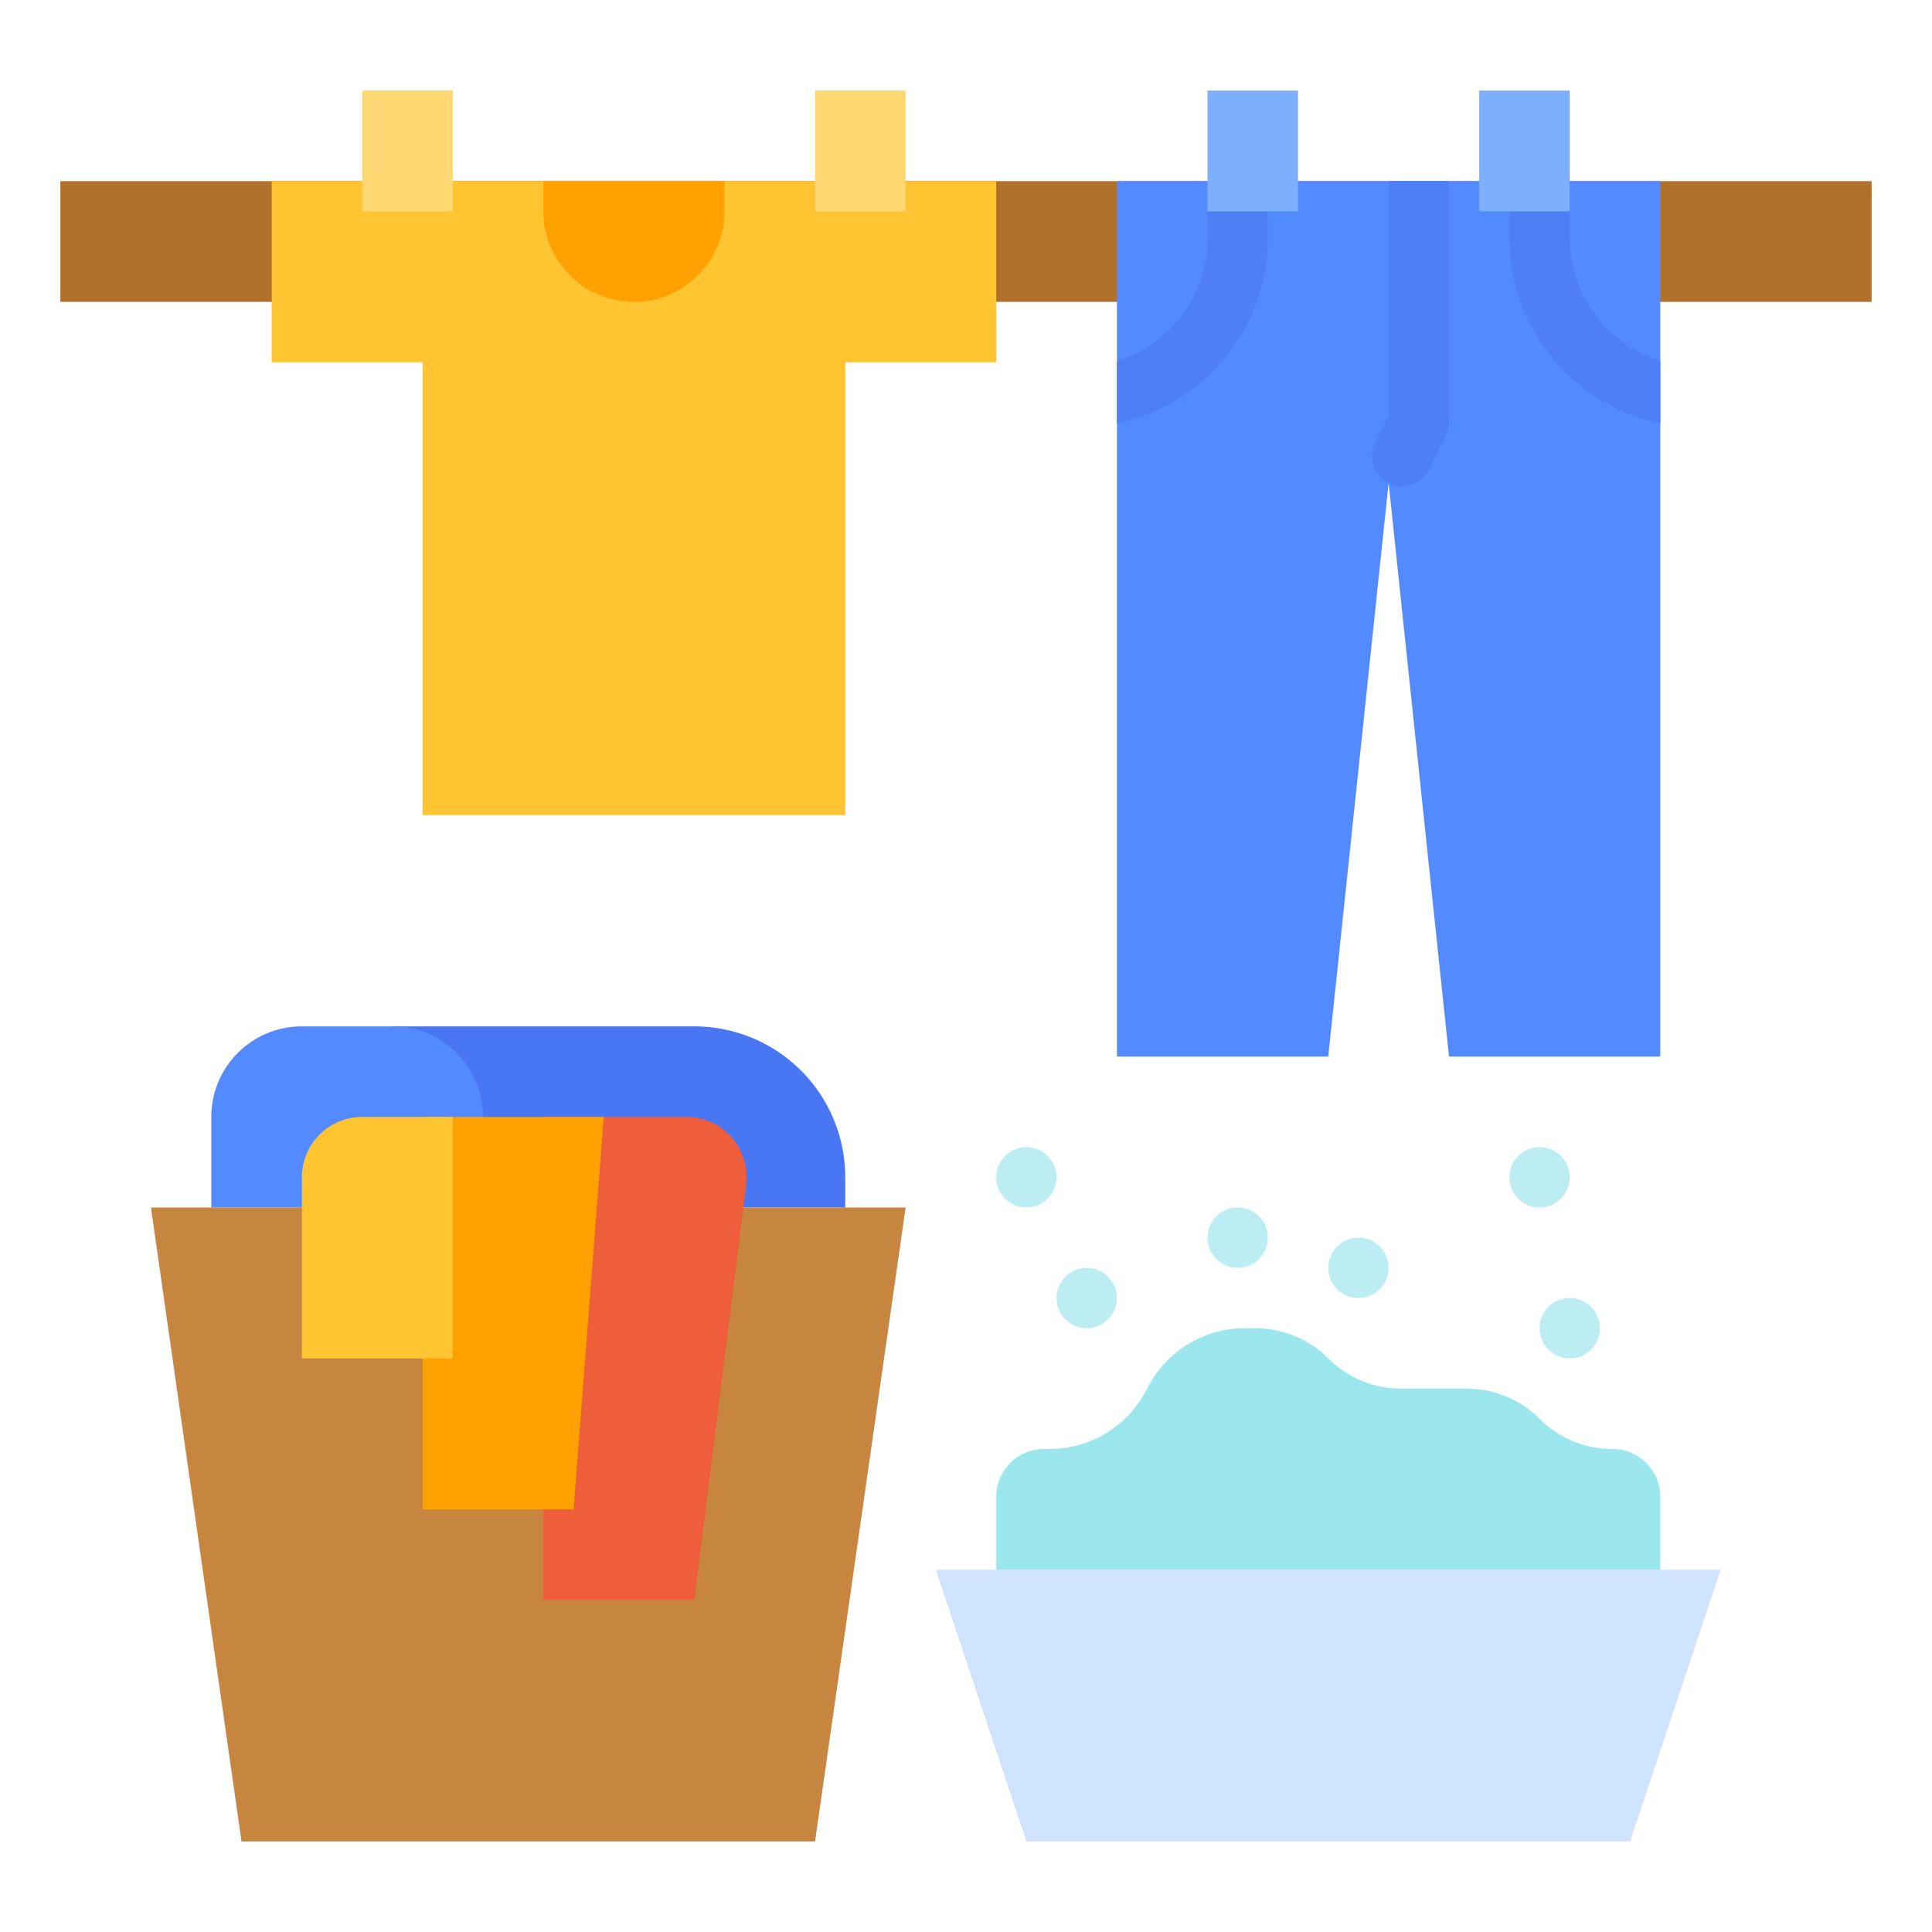
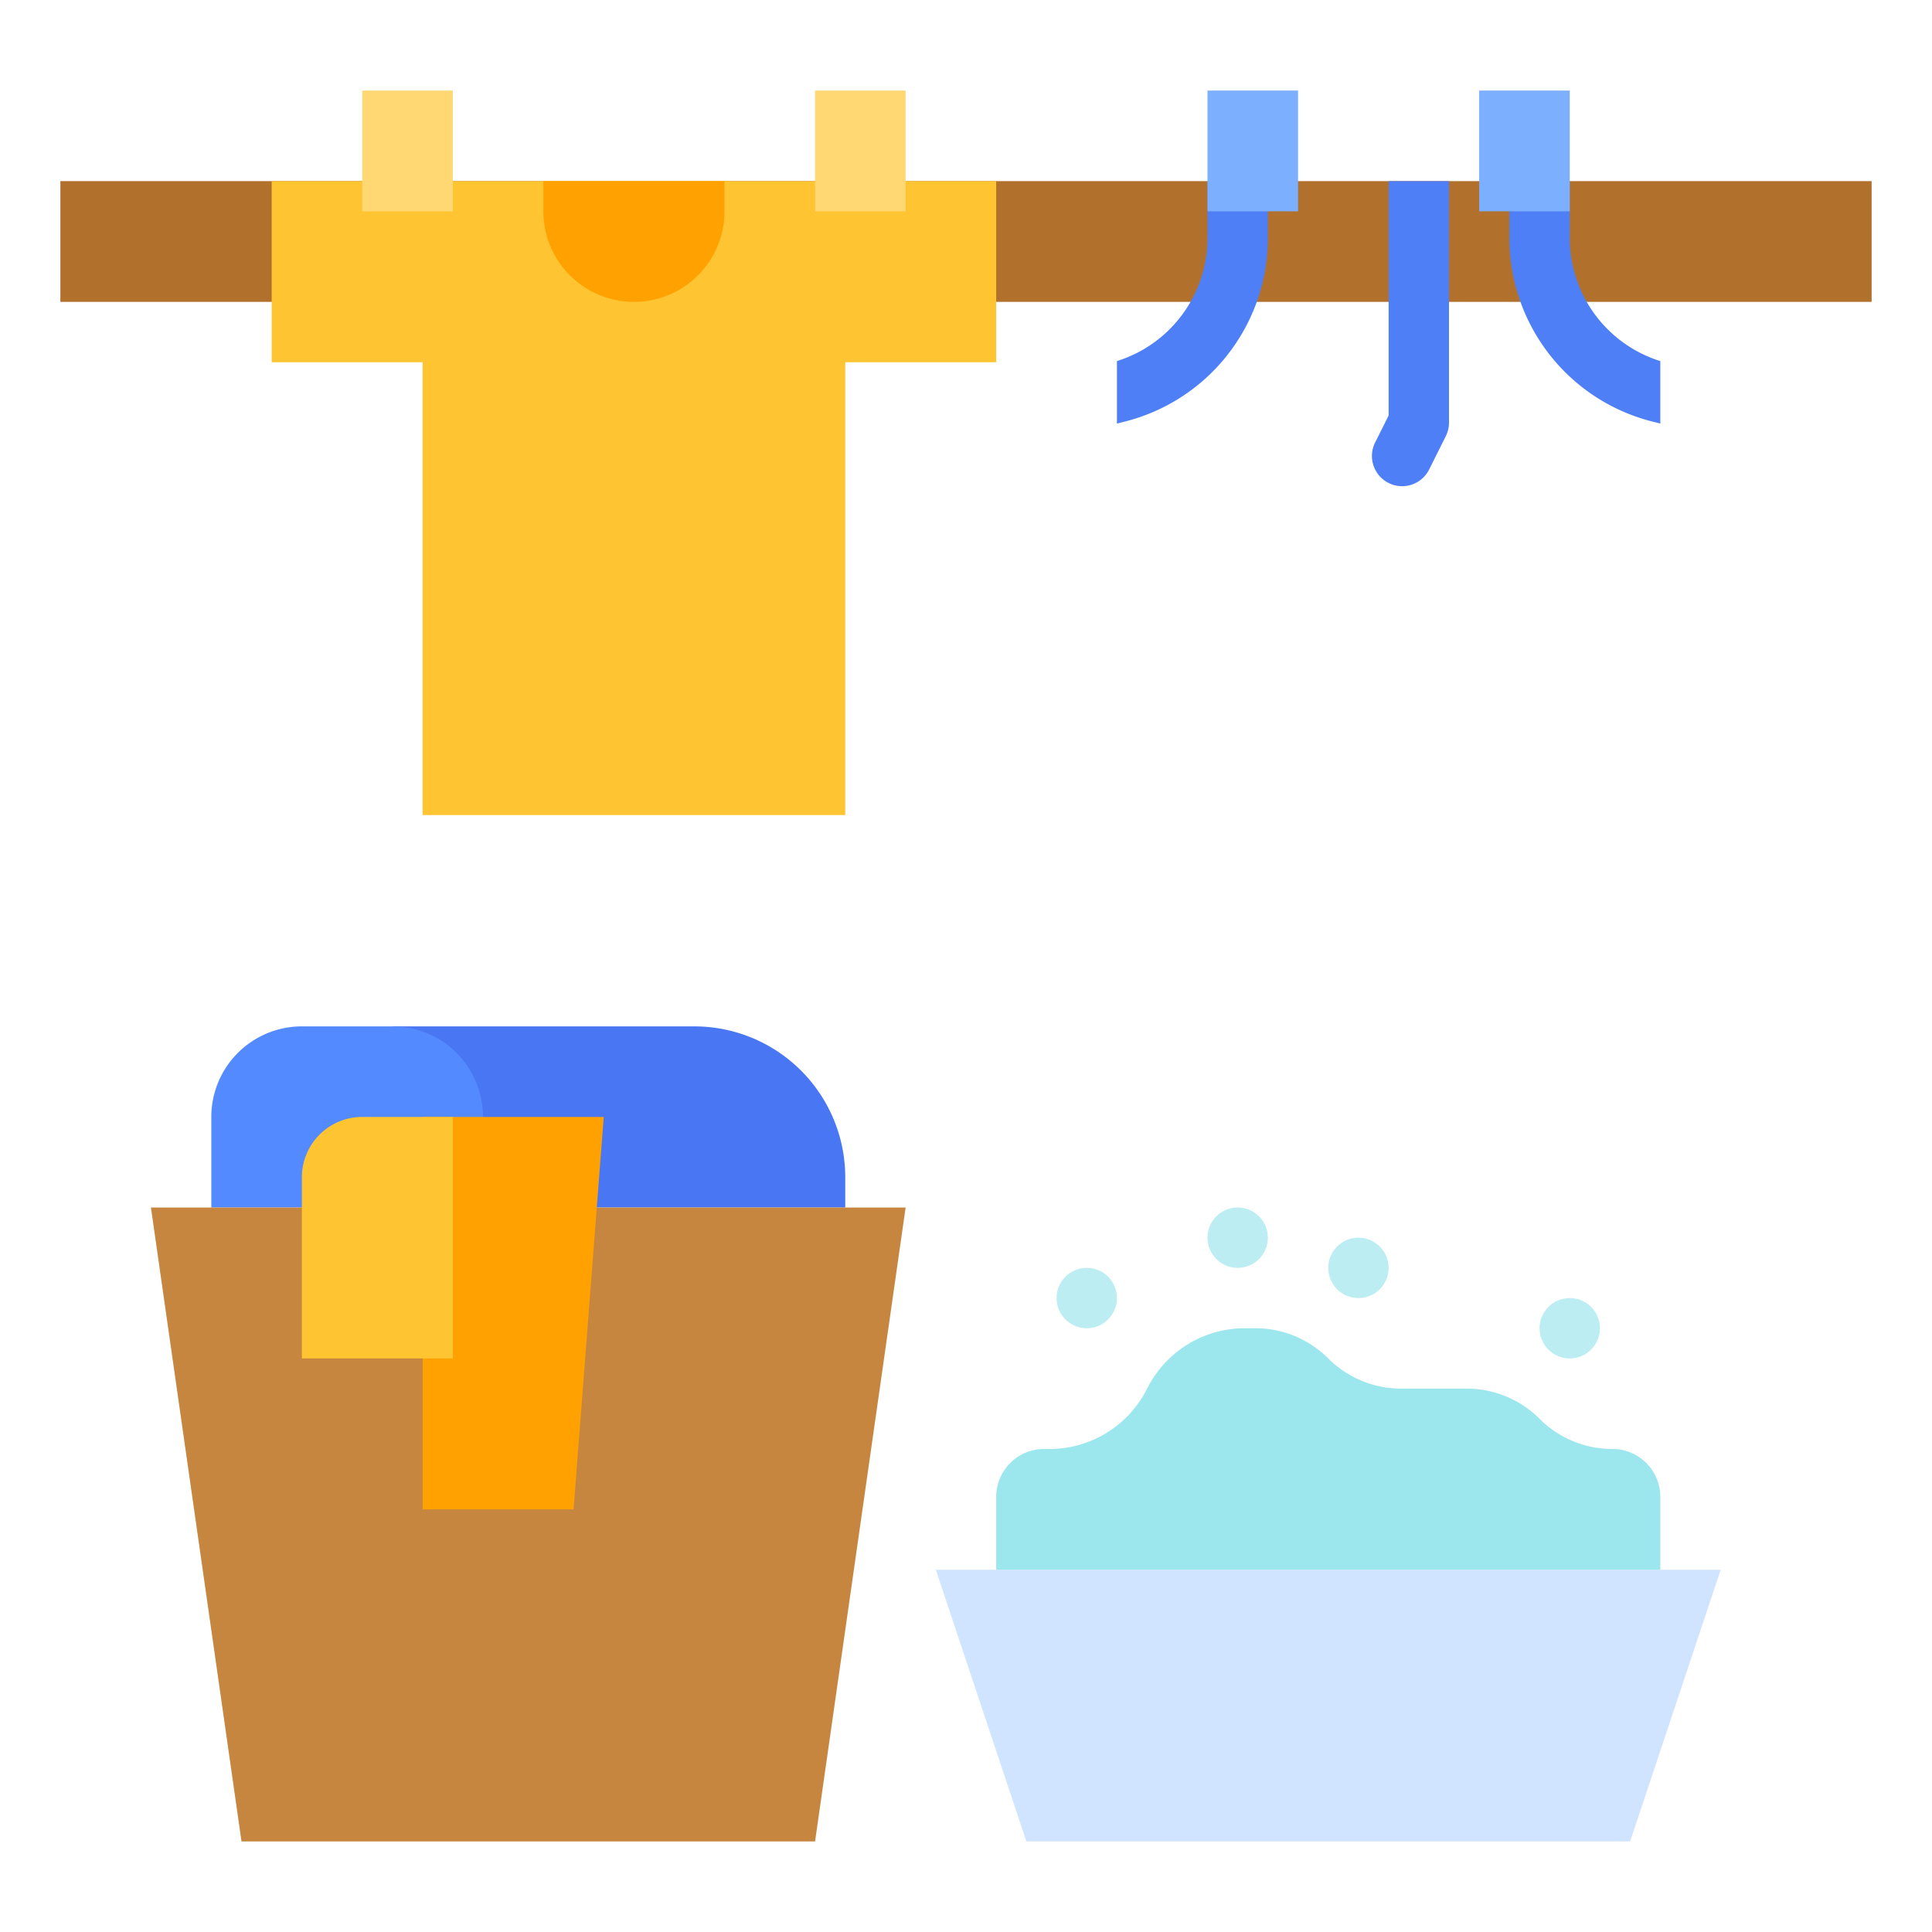
<svg xmlns="http://www.w3.org/2000/svg" id="flat" height="512" viewBox="0 0 512 512" width="512">
  <path d="m224 320v-8a40 40 0 0 0 -40-40h-80v48z" fill="#4976f2" />
  <path d="m128 320v-24a24 24 0 0 0 -24-24h-24a24 24 0 0 0 -24 24v24z" fill="#548aff" />
  <path d="m40 320 24 168h152l24-168z" fill="#c78640" />
-   <path d="m144 296h37.875a16 16 0 0 1 15.876 17.985l-13.752 110.015h-40z" fill="#ef5e3b" />
  <path d="m16 48h480v32h-480z" fill="#b1712c" />
-   <path d="m440 48v232h-56l-16-152-16 152h-56v-232z" fill="#548aff" />
  <path d="m72 48v48h40v120h112v-120h40v-48z" fill="#ffc431" />
  <path d="m192 48v8a24 24 0 0 1 -24 24 24 24 0 0 1 -24-24v-8z" fill="#ffa100" />
  <path d="m96 24h24v32h-24z" fill="#ffd873" />
  <path d="m216 24h24v32h-24z" fill="#ffd873" />
  <path d="m336 48v15.01a50.175 50.175 0 0 1 -38.06 48.75l-1.94.49v-16.56a34.192 34.192 0 0 0 24-32.68v-15.01z" fill="#4f7ff7" />
  <path d="m440 95.69v16.56l-1.94-.49a50.175 50.175 0 0 1 -38.06-48.75v-15.01h16v15.01a34.192 34.192 0 0 0 24 32.68z" fill="#4f7ff7" />
  <path d="m368 128a8 8 0 0 1 -3.577-10.733l3.578-7.155v-62.111h16v64a8.001 8.001 0 0 1 -.845 3.578l-4.422 8.844a8 8 0 0 1 -10.734 3.578z" fill="#4f7ff7" />
  <path d="m112 296h48l-8 104h-40z" fill="#ffa100" />
  <path d="m248 416h208l-24 72h-160z" fill="#d1e4ff" />
  <path d="m264 416v-19.314a12.686 12.686 0 0 1 12.686-12.686h1.425a28.944 28.944 0 0 0 25.886-15.994l.006-.012a28.944 28.944 0 0 1 25.886-15.994h2.798a27.314 27.314 0 0 1 19.314 8 27.314 27.314 0 0 0 19.314 8h17.373a27.314 27.314 0 0 1 19.314 8 27.314 27.314 0 0 0 19.314 8 12.686 12.686 0 0 1 12.686 12.686v19.314z" fill="#9ce6ed" />
  <g fill="#bbedf2">
    <circle cx="328" cy="328" r="8" />
-     <circle cx="272" cy="312" r="8" />
    <circle cx="288" cy="344" r="8" />
    <circle cx="360" cy="336" r="8" />
-     <circle cx="408" cy="312" r="8" />
    <circle cx="416" cy="352" r="8" />
  </g>
  <path d="m320 24h24v32h-24z" fill="#7dafff" />
  <path d="m392 24h24v32h-24z" fill="#7dafff" />
  <path d="m96 296h24a0 0 0 0 1 0 0v64a0 0 0 0 1 0 0h-40a0 0 0 0 1 0 0v-48a16 16 0 0 1 16-16z" fill="#ffc431" />
</svg>